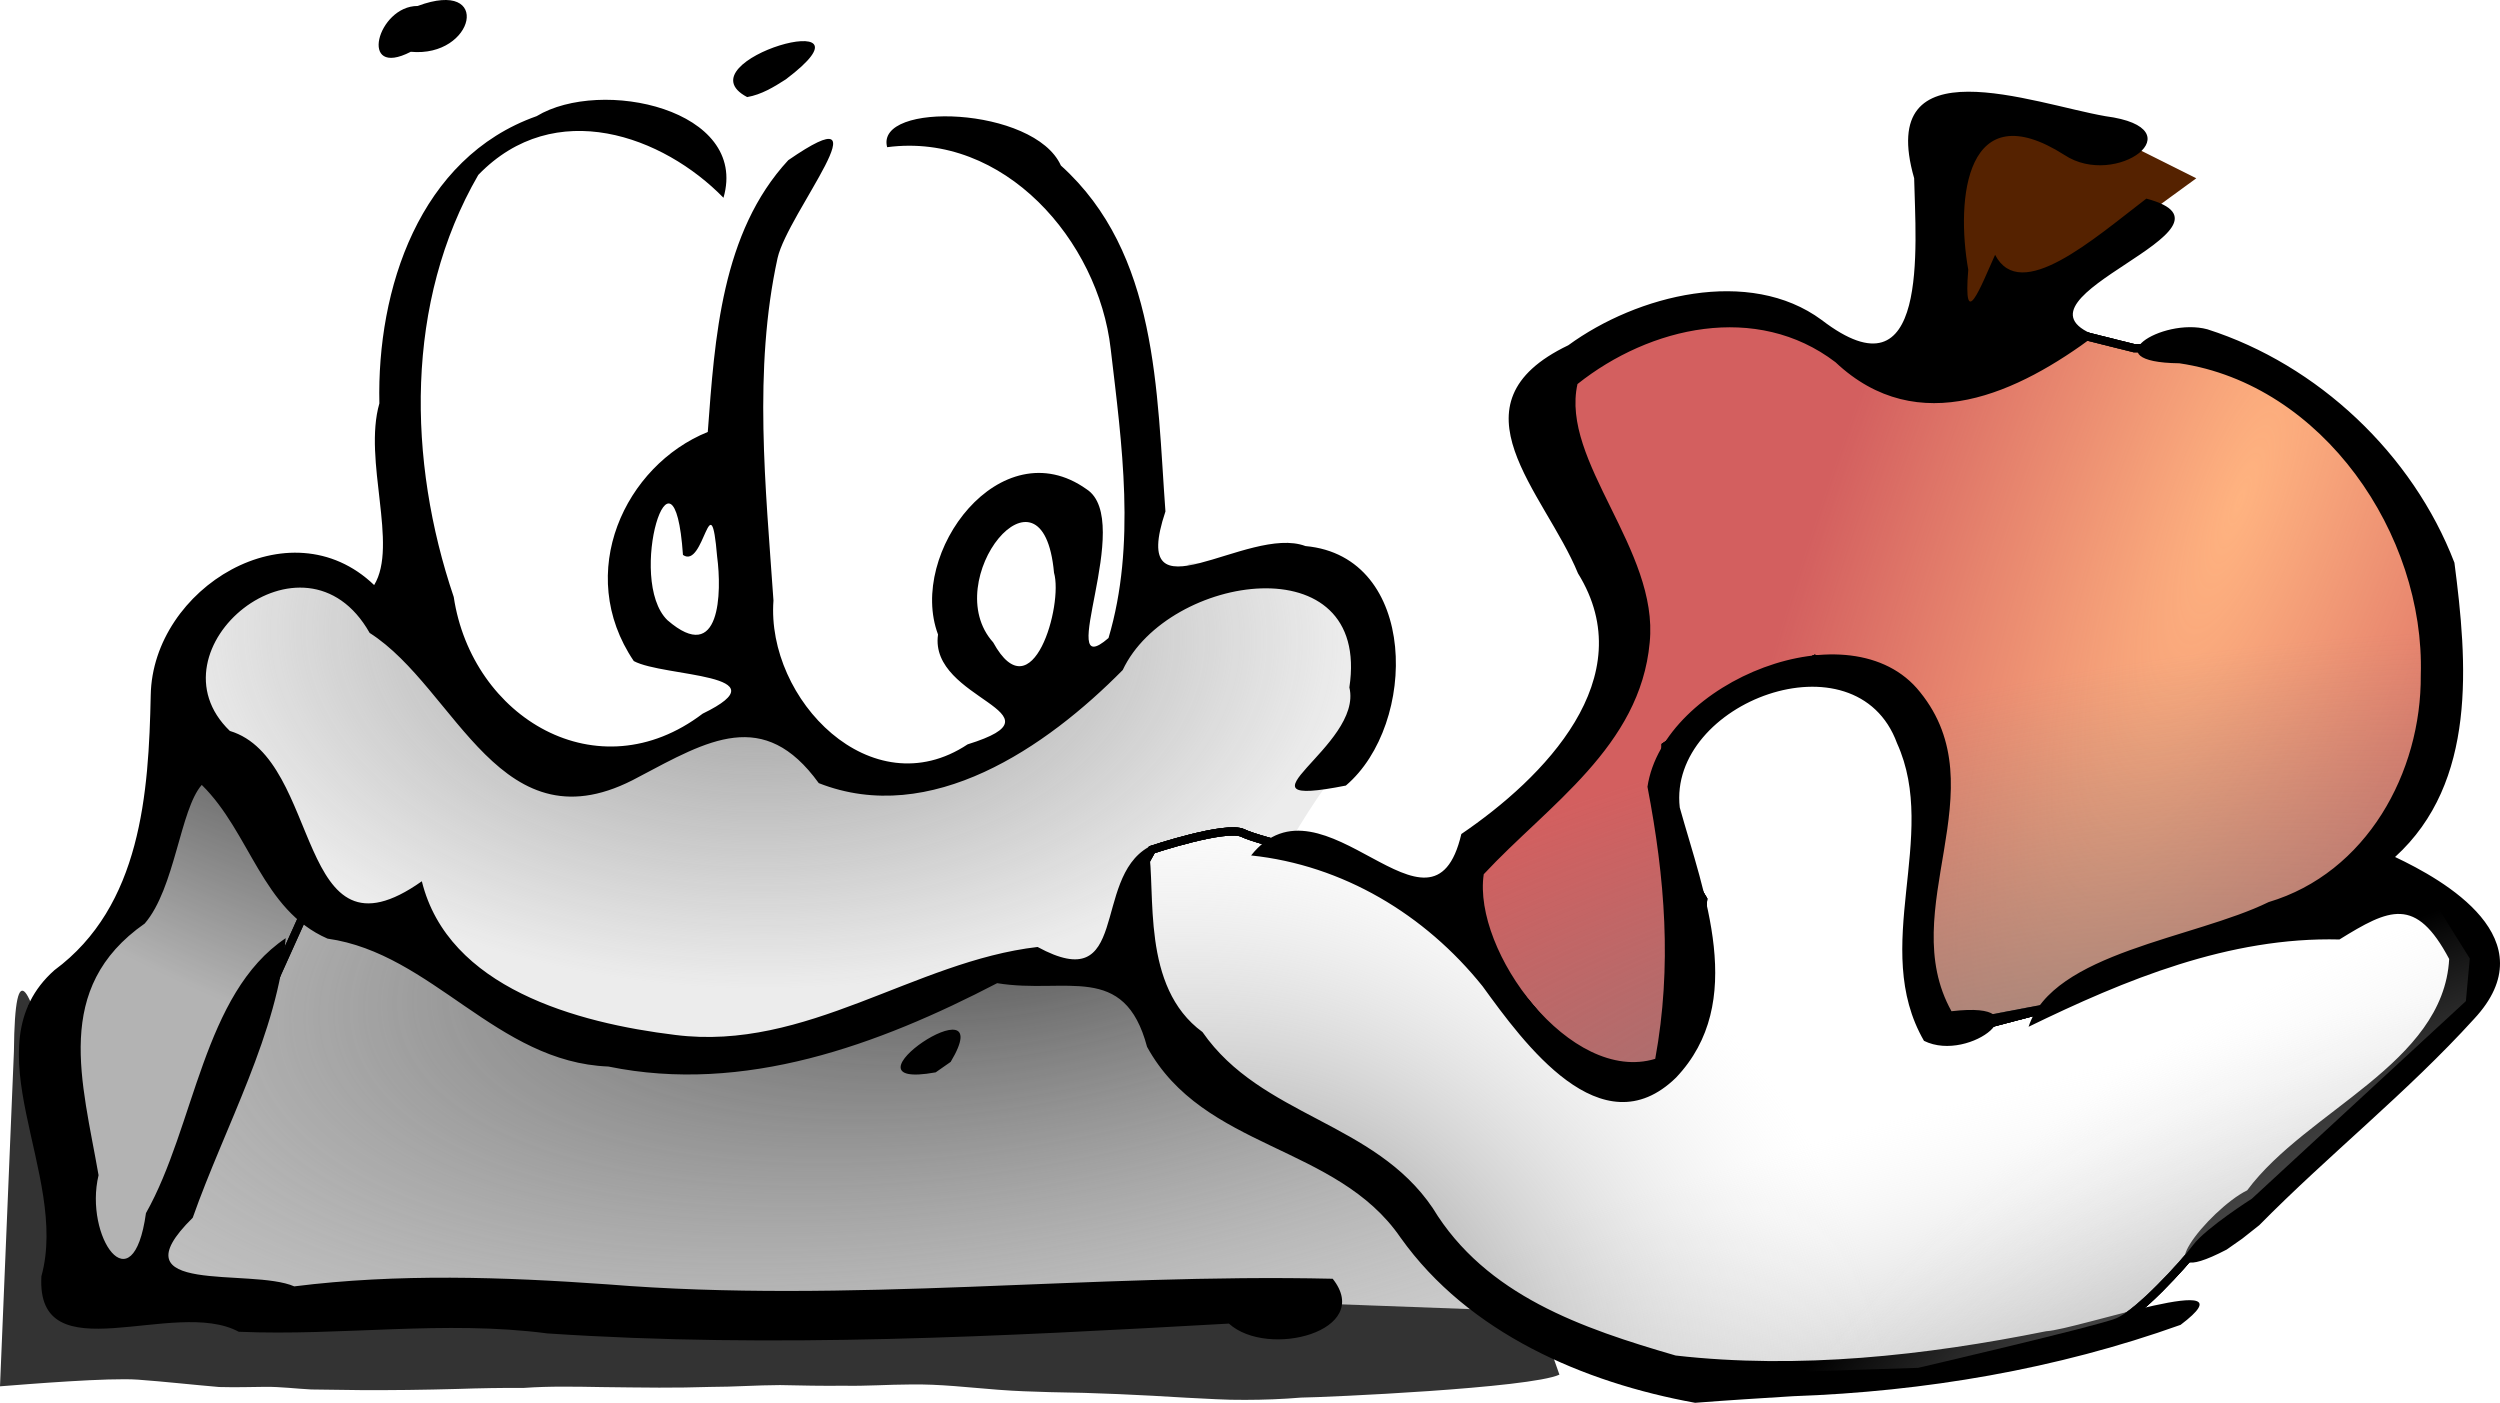
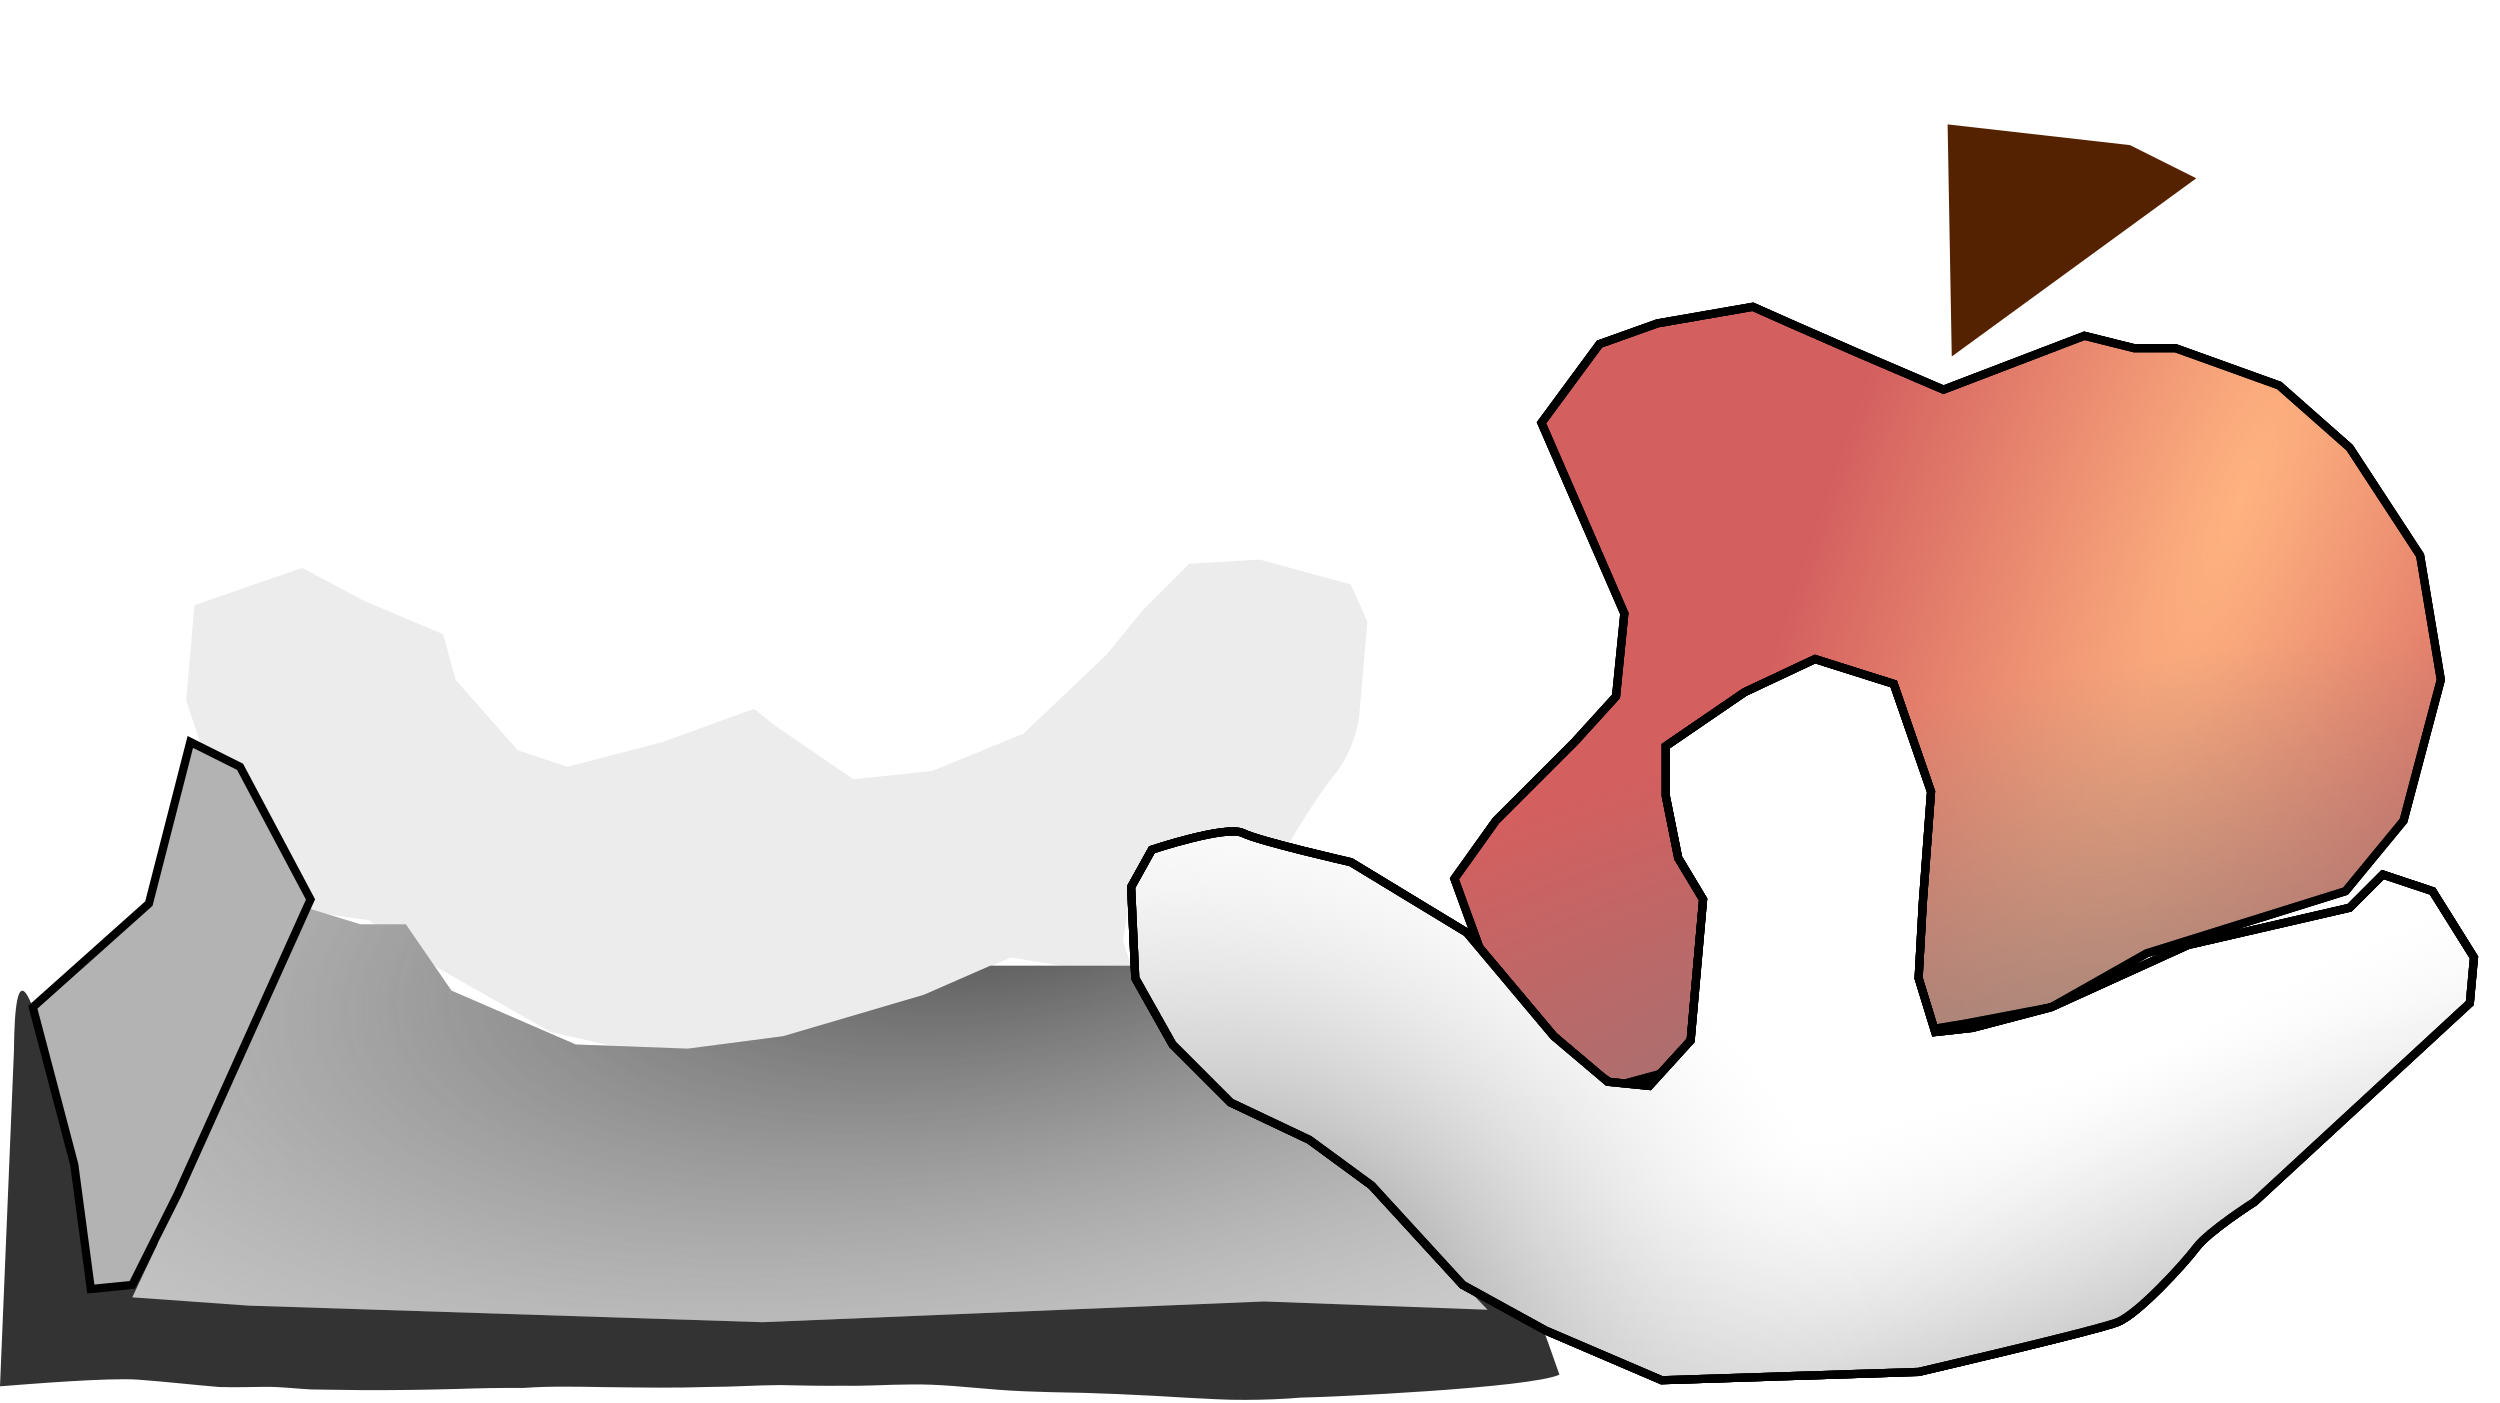
<svg xmlns="http://www.w3.org/2000/svg" xmlns:ns1="http://sodipodi.sourceforge.net/DTD/sodipodi-0.dtd" xmlns:ns2="http://www.inkscape.org/namespaces/inkscape" xmlns:xlink="http://www.w3.org/1999/xlink" width="304.661" height="170.951" id="svg3707" ns1:version="0.32" ns2:version="0.46" version="1.0" ns1:docname="tastentierchen_apfel.svg" ns2:output_extension="org.inkscape.output.svg.inkscape">
  <defs id="defs3709">
    <radialGradient ns2:collect="always" xlink:href="#linearGradient2770" id="radialGradient2843" gradientUnits="userSpaceOnUse" gradientTransform="matrix(1.165,-0.609,0.354,0.677,-214.127,458.705)" cx="695.456" cy="264.622" fx="695.456" fy="264.622" r="82.322" />
    <radialGradient ns2:collect="always" xlink:href="#linearGradient2770" id="radialGradient2841" gradientUnits="userSpaceOnUse" gradientTransform="matrix(0.841,0.475,-0.376,0.665,93.832,-190.217)" cx="599.954" cy="155.837" fx="599.954" fy="155.837" r="82.322" />
    <linearGradient ns2:collect="always" id="linearGradient2770">
      <stop style="stop-color:#808080;stop-opacity:1" offset="0" id="stop2772" />
      <stop style="stop-color:#e6e6e6;stop-opacity:0;" offset="1" id="stop2774" />
    </linearGradient>
    <radialGradient ns2:collect="always" xlink:href="#linearGradient2770" id="radialGradient2839" gradientUnits="userSpaceOnUse" gradientTransform="matrix(2.792,-0.816,0.19,0.652,-1158.848,554.98)" cx="615.506" cy="277.366" fx="615.506" fy="277.366" r="82.322" />
    <linearGradient ns2:collect="always" id="linearGradient2750">
      <stop style="stop-color:#999999;stop-opacity:1;" offset="0" id="stop2752" />
      <stop style="stop-color:#999999;stop-opacity:0;" offset="1" id="stop2754" />
    </linearGradient>
    <radialGradient ns2:collect="always" xlink:href="#linearGradient2750" id="radialGradient2837" gradientUnits="userSpaceOnUse" gradientTransform="matrix(-9.1559428e-3,0.6,-1,-1.5268156e-2,592.133,-150.564)" cx="446.389" cy="111.18" fx="446.389" fy="111.18" r="71.973" />
    <linearGradient ns2:collect="always" id="linearGradient2740">
      <stop style="stop-color:#000000;stop-opacity:0.68" offset="0" id="stop2742" />
      <stop style="stop-color:#000000;stop-opacity:0;" offset="1" id="stop2744" />
    </linearGradient>
    <radialGradient ns2:collect="always" xlink:href="#linearGradient2740" id="radialGradient2835" gradientUnits="userSpaceOnUse" gradientTransform="matrix(4.971,3.1,-1.283,2.058,-1411.615,-1445.43)" cx="403.123" cy="147.6" fx="403.123" fy="147.6" r="17.42" />
    <linearGradient ns2:collect="always" id="linearGradient2718">
      <stop style="stop-color:#4d4d4d;stop-opacity:1" offset="0" id="stop2720" />
      <stop style="stop-color:#999999;stop-opacity:0;" offset="1" id="stop2722" />
    </linearGradient>
    <radialGradient ns2:collect="always" xlink:href="#linearGradient2718" id="radialGradient2833" gradientUnits="userSpaceOnUse" gradientTransform="matrix(1.853,-0.353,0.144,0.754,-2075.359,-712.692)" cx="1260.603" cy="1732.166" fx="1260.603" fy="1732.166" r="82.58" />
    <linearGradient ns2:collect="always" id="linearGradient2780">
      <stop style="stop-color:#808080;stop-opacity:0.701" offset="0" id="stop2782" />
      <stop style="stop-color:#808080;stop-opacity:0;" offset="1" id="stop2784" />
    </linearGradient>
    <radialGradient ns2:collect="always" xlink:href="#linearGradient2780" id="radialGradient2831" gradientUnits="userSpaceOnUse" gradientTransform="matrix(2.215,-0.518,0.18,0.771,-781.806,350.079)" cx="620.958" cy="185.263" fx="620.958" fy="185.263" r="60.604" />
    <linearGradient ns2:collect="always" id="linearGradient2760">
      <stop style="stop-color:#ffb380;stop-opacity:1;" offset="0" id="stop2762" />
      <stop style="stop-color:#ffb380;stop-opacity:0;" offset="1" id="stop2764" />
    </linearGradient>
    <radialGradient ns2:collect="always" xlink:href="#linearGradient2760" id="radialGradient2829" gradientUnits="userSpaceOnUse" gradientTransform="matrix(-0.971,2.575,-0.741,-0.279,1365.184,-1568.837)" cx="657.846" cy="92.631" fx="657.846" fy="92.631" r="60.604" />
    <ns2:perspective ns1:type="inkscape:persp3d" ns2:vp_x="0 : 526.18109 : 1" ns2:vp_y="0 : 1000 : 0" ns2:vp_z="744.09448 : 526.18109 : 1" ns2:persp3d-origin="372.04724 : 350.78739 : 1" id="perspective3715" />
  </defs>
  <ns1:namedview id="base" pagecolor="#ffffff" bordercolor="#666666" borderopacity="1.0" ns2:pageopacity="0.0" ns2:pageshadow="2" ns2:zoom="0.16883503" ns2:cx="-1960.525" ns2:cy="-127.77985" ns2:document-units="px" ns2:current-layer="layer1" showgrid="false" ns2:window-width="915" ns2:window-height="671" ns2:window-x="109" ns2:window-y="101" />
  <g ns2:label="Ebene 1" ns2:groupmode="layer" id="layer1" transform="translate(283.759,-272.601)">
    <g id="g2810" transform="translate(-668.571,234.35)" ns2:export-filename="/home/nepomuk/bilder/neo2/tastentierchen/tastentierchen_apfel.png" ns2:export-xdpi="26.291491" ns2:export-ydpi="26.291491">
      <path style="fill:#333333;fill-opacity:1;stroke:none;stroke-width:9.013;stroke-linecap:square;stroke-linejoin:bevel;stroke-miterlimit:4;stroke-dasharray:none;stroke-dashoffset:0;stroke-opacity:0" id="path2626" d="M 386.508,166.391 C 386.739,141.007 394.595,188.952 396.558,189.243 C 398.387,189.515 399.766,189.575 401.608,189.703 C 404.879,189.892 408.155,189.794 411.423,189.612 C 413.294,189.594 415.166,189.591 417.037,189.582 C 418.934,189.535 420.82,189.772 422.711,189.891 C 424.755,190.055 426.806,190.012 428.854,189.986 C 430.692,189.972 432.529,189.933 434.368,189.928 C 436.408,189.917 438.449,189.928 440.49,189.951 C 443.161,189.998 445.832,190.003 448.503,189.946 C 451.679,190.123 454.865,189.999 458.043,189.897 C 460.361,189.841 462.679,189.755 464.999,189.718 C 467.074,189.68 469.15,189.675 471.226,189.707 C 474.063,189.661 476.889,189.833 479.726,189.796 C 482.322,189.698 484.917,189.603 487.515,189.594 C 490.265,189.503 492.987,189.549 495.72,189.859 C 501.364,190.724 507.034,191.272 512.728,191.669 C 518.237,192.047 523.769,191.865 529.274,191.52 C 531.651,191.405 534.025,191.168 536.406,191.147 C 538.683,191.104 540.966,191.152 543.238,191.305 C 546.299,191.467 549.342,191.102 552.384,190.819 C 566.536,183.538 567.54,184.877 574.85,205.772 C 571.261,207.416 546.461,208.533 543.376,208.567 C 541.107,208.757 538.827,208.842 536.55,208.845 C 534.164,208.873 531.78,208.688 529.397,208.583 C 523.858,208.244 518.31,207.973 512.761,207.904 C 510.224,207.818 508.951,207.802 506.444,207.612 C 502.883,207.342 499.322,206.904 495.745,206.969 C 493.048,206.976 490.355,207.18 487.654,207.122 C 485.057,207.154 482.46,207.1 479.863,207.043 C 477.026,207.051 474.203,207.268 471.365,207.267 C 469.29,207.333 467.215,207.36 465.139,207.355 C 462.819,207.355 460.5,207.306 458.181,207.287 C 455.002,207.235 451.814,207.161 448.642,207.389 C 445.97,207.374 443.3,207.422 440.629,207.512 C 438.59,207.568 436.55,207.611 434.51,207.636 C 432.667,207.663 430.826,207.658 428.984,207.659 C 426.901,207.641 424.819,207.599 422.737,207.578 C 420.883,207.483 419.036,207.244 417.18,207.257 C 415.294,207.284 413.408,207.329 411.522,207.279 C 408.216,206.997 404.919,206.624 401.609,206.381 C 398.037,206.126 388.389,206.916 384.812,207.194 L 386.508,166.391 z" ns1:nodetypes="cscccccsccccccccccccccccccsccccccccsccccccc" />
      <path style="fill:#552200;fill-rule:evenodd;stroke:none;stroke-width:1px;stroke-linecap:butt;stroke-linejoin:miter;stroke-opacity:1" d="M 622.157,53.412 L 622.662,81.696 L 652.462,59.978 L 644.381,55.937 L 622.157,53.412 z" id="path2628" />
      <path style="fill:#d35f5f;fill-rule:evenodd;stroke:#000000;stroke-width:1px;stroke-linecap:butt;stroke-linejoin:miter;stroke-opacity:1" d="M 572.66,89.777 L 582.761,113.011 L 581.751,123.112 L 576.701,128.668 L 567.104,138.264 L 562.053,145.336 L 566.094,156.447 L 573.67,165.539 L 581.751,170.589 L 587.307,169.074 L 624.178,163.013 L 634.784,160.993 L 646.401,154.427 L 670.645,146.851 L 677.716,138.264 L 682.261,121.092 L 679.736,105.94 L 671.15,92.808 L 662.564,85.231 L 649.937,80.686 L 644.886,80.686 L 638.825,79.171 L 621.652,85.737 L 611.046,81.191 L 602.965,77.655 L 598.419,75.635 L 586.802,77.655 L 579.731,80.181 L 572.66,89.777 z" id="path2630" />
      <path id="path2758" d="M 572.66,89.777 L 582.761,113.011 L 581.751,123.112 L 576.701,128.668 L 567.104,138.264 L 562.053,145.336 L 566.094,156.447 L 573.67,165.539 L 581.751,170.589 L 587.307,169.074 L 624.178,163.013 L 634.784,160.993 L 646.401,154.427 L 670.645,146.851 L 677.716,138.264 L 682.261,121.092 L 679.736,105.94 L 671.15,92.808 L 662.564,85.231 L 649.937,80.686 L 644.886,80.686 L 638.825,79.171 L 621.652,85.737 L 611.046,81.191 L 602.965,77.655 L 598.419,75.635 L 586.802,77.655 L 579.731,80.181 L 572.66,89.777 z" style="fill:url(#radialGradient2829);fill-opacity:1;fill-rule:evenodd;stroke:#000000;stroke-width:1px;stroke-linecap:butt;stroke-linejoin:miter;stroke-opacity:1" />
-       <path style="fill:#ffffff;fill-rule:evenodd;stroke:none;stroke-width:1px;stroke-linecap:butt;stroke-linejoin:miter;stroke-opacity:1" d="M 477.706,123.617 L 467.604,127.658 L 451.442,131.698 L 443.36,125.132 L 435.279,109.475 L 433.764,84.221 L 437.299,66.039 L 441.34,57.957 L 442.855,56.442 L 453.967,50.886 L 465.079,52.907 L 474.17,63.008 L 477.706,68.059 L 479.726,62.503 L 486.292,55.937 L 493.868,54.422 L 505.99,55.937 L 515.081,62.503 L 519.627,70.584 L 524.173,89.272 L 524.678,101.899 L 524.678,110.99 L 522.657,115.536 L 515.081,121.597 L 505.485,129.173 L 497.404,131.194 L 489.827,132.709 L 484.272,130.183 L 477.706,123.617 z" id="path2634" ns1:nodetypes="ccccccccccccccccccccccccccccc" />
      <path style="fill:#ececec;fill-rule:evenodd;stroke:none;stroke-width:1px;stroke-linecap:butt;stroke-linejoin:miter;stroke-opacity:1" d="M 438.815,115.536 L 429.218,111.496 L 421.642,107.455 L 408.51,112.001 L 407.5,123.617 L 409.52,129.678 L 416.591,138.264 L 422.652,149.376 L 429.723,150.386 L 436.794,155.437 L 451.947,164.023 L 463.058,166.549 L 476.695,165.539 L 490.838,162.508 L 502.454,157.457 L 508.01,154.932 L 523.162,157.457 L 521.647,152.912 L 522.657,146.851 L 526.193,141.295 C 526.193,141.295 528.718,140.285 535.284,141.295 C 541.85,142.305 537.81,140.79 537.81,140.79 L 540.84,142.81 C 540.84,142.81 544.881,135.739 547.406,132.709 C 549.931,129.678 550.437,125.638 550.437,125.638 L 551.447,114.021 L 549.426,109.475 L 538.315,106.445 L 529.728,106.95 L 524.173,112.506 L 519.627,118.061 L 509.525,127.658 L 498.414,132.204 L 488.817,133.214 L 479.221,126.648 L 476.695,124.627 L 465.584,128.668 L 453.967,131.698 L 447.906,129.678 L 440.33,121.092 L 438.815,115.536 z" id="path2636" ns1:nodetypes="ccccccccccccccccccccsccsccccccccccccccccc" />
      <path style="fill:#cccccc;fill-rule:evenodd;stroke:none;stroke-width:1px;stroke-linecap:butt;stroke-linejoin:miter;stroke-opacity:1" d="M 422.147,148.871 L 428.713,150.891 L 434.269,150.891 L 439.825,158.973 L 454.977,165.539 L 468.614,166.044 L 480.231,164.529 L 497.404,159.478 L 505.485,155.942 L 517.607,155.942 L 522.657,155.942 L 533.264,171.095 L 547.406,178.671 L 554.982,186.247 L 566.094,197.864 L 538.82,196.853 L 477.706,199.379 L 415.076,197.358 L 400.934,196.348 L 405.48,186.752 L 417.602,158.973 L 422.147,148.871 z" id="path2638" ns1:nodetypes="cccccccccccccccccccccc" />
      <path style="fill:url(#radialGradient2831);fill-opacity:1;fill-rule:evenodd;stroke:#000000;stroke-width:1px;stroke-linecap:butt;stroke-linejoin:miter;stroke-opacity:1" d="M 572.66,89.777 L 582.761,113.011 L 581.751,123.112 L 576.701,128.668 L 567.104,138.264 L 562.053,145.336 L 566.094,156.447 L 573.67,165.539 L 581.751,170.589 L 587.307,169.074 L 624.178,163.013 L 634.784,160.993 L 646.401,154.427 L 670.645,146.851 L 677.716,138.264 L 682.261,121.092 L 679.736,105.94 L 671.15,92.808 L 662.564,85.231 L 649.937,80.686 L 644.886,80.686 L 638.825,79.171 L 621.652,85.737 L 611.046,81.191 L 602.965,77.655 L 598.419,75.635 L 586.802,77.655 L 579.731,80.181 L 572.66,89.777 z" id="path2778" />
      <path ns1:nodetypes="cccccccccccccccccccccc" id="path2716" d="M 422.147,148.871 L 428.713,150.891 L 434.269,150.891 L 439.825,158.973 L 454.977,165.539 L 468.614,166.044 L 480.231,164.529 L 497.404,159.478 L 505.485,155.942 L 517.607,155.942 L 522.657,155.942 L 533.264,171.095 L 547.406,178.671 L 554.982,186.247 L 566.094,197.864 L 538.82,196.853 L 477.706,199.379 L 415.076,197.358 L 400.934,196.348 L 405.48,186.752 L 417.602,158.973 L 422.147,148.871 z" style="fill:url(#radialGradient2833);fill-opacity:1;fill-rule:evenodd;stroke:none;stroke-width:1px;stroke-linecap:butt;stroke-linejoin:miter;stroke-opacity:1" />
      <path style="fill:#b3b3b3;fill-rule:evenodd;stroke:#000000;stroke-width:1px;stroke-linecap:butt;stroke-linejoin:miter;stroke-opacity:1" d="M 408.005,128.668 L 402.954,148.366 L 388.812,160.993 L 393.863,180.186 L 395.883,195.338 L 400.934,194.833 L 406.49,183.721 L 422.652,147.861 L 414.066,131.698 L 408.005,128.668 z" id="path2640" />
-       <path id="path2738" d="M 408.005,128.668 L 402.954,148.366 L 388.812,160.993 L 393.863,180.186 L 395.883,195.338 L 400.934,194.833 L 406.49,183.721 L 422.652,147.861 L 414.066,131.698 L 408.005,128.668 z" style="fill:url(#radialGradient2835);fill-opacity:1;fill-rule:evenodd;stroke:#000000;stroke-width:1px;stroke-linecap:butt;stroke-linejoin:miter;stroke-opacity:1" />
-       <path ns1:nodetypes="ccccccccccccccccccccsccsccccccccccccccccc" id="path2748" d="M 438.815,115.536 L 429.218,111.496 L 421.642,107.455 L 408.51,112.001 L 407.5,123.617 L 409.52,129.678 L 416.591,138.264 L 422.652,149.376 L 429.723,150.386 L 436.794,155.437 L 451.947,164.023 L 463.058,166.549 L 476.695,165.539 L 490.838,162.508 L 502.454,157.457 L 508.01,154.932 L 523.162,157.457 L 521.647,152.912 L 522.657,146.851 L 526.193,141.295 C 526.193,141.295 528.718,140.285 535.284,141.295 C 541.85,142.305 537.81,140.79 537.81,140.79 L 540.84,142.81 C 540.84,142.81 544.881,135.739 547.406,132.709 C 549.931,129.678 550.437,125.638 550.437,125.638 L 551.447,114.021 L 549.426,109.475 L 538.315,106.445 L 529.728,106.95 L 524.173,112.506 L 519.627,118.061 L 509.525,127.658 L 498.414,132.204 L 488.817,133.214 L 479.221,126.648 L 476.695,124.627 L 465.584,128.668 L 453.967,131.698 L 447.906,129.678 L 440.33,121.092 L 438.815,115.536 z" style="fill:url(#radialGradient2837);fill-opacity:1;fill-rule:evenodd;stroke:none;stroke-width:1px;stroke-linecap:butt;stroke-linejoin:miter;stroke-opacity:1" />
      <path style="fill:#ffffff;fill-rule:evenodd;stroke:#000000;stroke-width:1px;stroke-linecap:butt;stroke-linejoin:miter;stroke-opacity:1" d="M 525.183,141.8 C 525.183,141.8 534.274,138.77 536.294,139.78 C 538.315,140.79 549.426,143.315 549.426,143.315 L 563.569,151.902 L 574.175,164.529 L 580.741,170.084 L 585.792,170.589 L 590.843,165.034 L 592.358,147.861 L 589.327,142.81 L 587.812,135.234 L 587.812,129.173 L 597.409,122.607 L 605.995,118.567 L 615.591,121.597 L 620.137,134.729 L 619.127,148.366 L 618.622,157.457 L 620.642,164.023 L 625.188,163.518 L 634.784,160.993 L 651.452,153.417 L 671.15,148.871 L 675.19,144.831 L 681.251,146.851 L 686.302,154.932 L 685.797,160.488 L 659.533,184.732 C 659.533,184.732 653.977,188.267 652.462,190.287 C 650.947,192.308 645.391,198.369 642.866,199.379 C 640.34,200.389 618.622,205.44 618.622,205.44 L 587.307,206.45 L 573.165,200.389 L 563.063,194.833 L 551.952,182.711 L 544.376,177.155 L 534.779,172.61 L 527.708,165.539 L 523.162,157.457 L 522.657,146.346 L 525.183,141.8 z" id="path2632" />
      <path id="path2768" d="M 525.183,141.8 C 525.183,141.8 534.274,138.77 536.294,139.78 C 538.315,140.79 549.426,143.315 549.426,143.315 L 563.569,151.902 L 574.175,164.529 L 580.741,170.084 L 585.792,170.589 L 590.843,165.034 L 592.358,147.861 L 589.327,142.81 L 587.812,135.234 L 587.812,129.173 L 597.409,122.607 L 605.995,118.567 L 615.591,121.597 L 620.137,134.729 L 619.127,148.366 L 618.622,157.457 L 620.642,164.023 L 625.188,163.518 L 634.784,160.993 L 651.452,153.417 L 671.15,148.871 L 675.19,144.831 L 681.251,146.851 L 686.302,154.932 L 685.797,160.488 L 659.533,184.732 C 659.533,184.732 653.977,188.267 652.462,190.287 C 650.947,192.308 645.391,198.369 642.866,199.379 C 640.34,200.389 618.622,205.44 618.622,205.44 L 587.307,206.45 L 573.165,200.389 L 563.063,194.833 L 551.952,182.711 L 544.376,177.155 L 534.779,172.61 L 527.708,165.539 L 523.162,157.457 L 522.657,146.346 L 525.183,141.8 z" style="fill:url(#radialGradient2839);fill-opacity:1;fill-rule:evenodd;stroke:#000000;stroke-width:1px;stroke-linecap:butt;stroke-linejoin:miter;stroke-opacity:1" />
      <path style="fill:url(#radialGradient2841);fill-opacity:1;fill-rule:evenodd;stroke:#000000;stroke-width:1px;stroke-linecap:butt;stroke-linejoin:miter;stroke-opacity:1" d="M 525.183,141.8 C 525.183,141.8 534.274,138.77 536.294,139.78 C 538.315,140.79 549.426,143.315 549.426,143.315 L 563.569,151.902 L 574.175,164.529 L 580.741,170.084 L 585.792,170.589 L 590.843,165.034 L 592.358,147.861 L 589.327,142.81 L 587.812,135.234 L 587.812,129.173 L 597.409,122.607 L 605.995,118.567 L 615.591,121.597 L 620.137,134.729 L 619.127,148.366 L 618.622,157.457 L 620.642,164.023 L 625.188,163.518 L 634.784,160.993 L 651.452,153.417 L 671.15,148.871 L 675.19,144.831 L 681.251,146.851 L 686.302,154.932 L 685.797,160.488 L 659.533,184.732 C 659.533,184.732 653.977,188.267 652.462,190.287 C 650.947,192.308 645.391,198.369 642.866,199.379 C 640.34,200.389 618.622,205.44 618.622,205.44 L 587.307,206.45 L 573.165,200.389 L 563.063,194.833 L 551.952,182.711 L 544.376,177.155 L 534.779,172.61 L 527.708,165.539 L 523.162,157.457 L 522.657,146.346 L 525.183,141.8 z" id="path2788" />
-       <path id="path2623" d="M 603.32,208.399 C 619.364,207.834 635.429,205.116 650.549,199.703 C 659.95,192.605 637.932,200.277 634.154,200.483 C 619.384,203.456 604.008,205.146 589.012,203.44 C 577.635,200.13 565.881,196.134 559.422,185.488 C 552.304,174.924 538.511,174.335 531.353,164.021 C 523.812,158.51 525.712,147.069 524.771,141.485 C 517.836,145.411 522.571,159.803 511.256,153.653 C 496.232,155.394 483.103,166.392 467.115,164.376 C 455.105,162.916 439.421,158.632 436.219,145.644 C 420.708,156.628 424.217,130.756 412.82,127.325 C 402.576,117.443 421.905,101.298 429.859,115.381 C 440.512,122.167 445.787,142.211 462.682,132.914 C 471.094,128.465 477.893,124.413 484.591,133.687 C 498.225,139.054 512.345,129.314 521.632,119.903 C 527.135,108.189 551.922,104.382 549.252,122.023 C 550.993,129.185 533.8,136.957 548.825,133.983 C 557.607,126.523 557.68,106.052 543.902,104.797 C 536.886,102.149 522.22,114.389 526.838,100.579 C 525.762,85.936 525.958,69.113 514.096,58.422 C 510.855,51.211 491.426,50.554 492.924,56.189 C 507.156,54.308 518.672,67.573 520.166,80.772 C 521.533,92.373 523.275,104.652 519.9,116.003 C 513.168,121.84 523.182,101.685 517.218,97.863 C 506.777,90.435 495.393,105.602 499.124,115.576 C 497.972,123.61 515.226,125.07 502.733,128.96 C 490.993,136.75 478.174,123.47 479.07,111.432 C 478.12,97.604 476.591,83.332 479.569,69.698 C 480.818,64.189 493.309,49.195 480.875,57.771 C 472.73,66.575 471.916,79.453 471.065,90.892 C 460.999,94.96 454.77,108.044 462.048,118.811 C 465.684,120.777 480.57,120.302 470.445,125.219 C 457.649,134.943 442.318,125.704 440.107,111 C 434.482,94.4 434.129,75.068 443.097,59.568 C 452.431,49.904 465.659,54.841 472.979,62.353 C 476.097,51.553 458.05,47.657 450.208,52.407 C 435.885,57.469 430.724,73.532 431.045,87.409 C 429.042,94.363 433.372,104.675 430.408,109.55 C 420.103,99.66 403.409,109.942 403.18,122.963 C 402.935,134.888 402.025,148.67 391.439,156.485 C 380.941,165.809 393.294,181.339 389.858,193.775 C 389.171,205.842 406.086,196.317 413.904,200.545 C 426.431,201.086 438.97,199.106 451.509,200.746 C 479.193,202.597 506.923,201.097 534.572,199.55 C 539.314,203.851 552.269,200.46 547.22,194.085 C 517.762,193.407 488.274,197.155 458.805,194.765 C 446.086,193.861 433.282,193.432 420.669,195.014 C 415.417,192.707 398.584,196.224 408.298,186.653 C 412.223,175.52 418.732,164.026 419.628,152.581 C 409.546,159.339 408.586,175.469 402.599,186.09 C 401.001,197.585 395.033,188.932 396.823,181.465 C 394.846,170.067 391.187,158.664 402.449,150.796 C 406.144,146.503 406.763,136.881 409.4,133.904 C 415.308,139.711 416.752,149.16 424.728,152.636 C 437.508,154.446 445.336,167.692 458.953,168.223 C 475.492,171.622 491.885,165.58 506.33,158.065 C 514.707,159.441 521.834,155.424 524.597,165.821 C 531.477,178.385 547.673,177.678 555.488,189.07 C 563.784,200.729 577.822,206.738 591.384,209.202 C 595.359,208.893 599.34,208.647 603.32,208.399 z M 505.845,116.535 C 499.072,109.008 511.904,93.097 513.259,108.047 C 514.398,111.957 510.626,125.242 505.845,116.535 z M 466.149,113.83 C 461.083,108.903 466.935,89.905 468.041,105.877 C 470.628,107.688 471.405,96.632 472.206,106.092 C 472.777,110.364 472.645,119.45 466.149,113.83 z M 660.141,187.555 C 668.629,178.945 678.203,171.354 686.311,162.424 C 695.4,152.668 682.601,145.482 676.685,142.688 C 686.718,133.572 685.499,118.977 683.919,106.825 C 678.832,93.579 667.269,82.687 653.82,78.382 C 648.243,76.877 639.717,82.397 650.398,82.523 C 667.855,85.09 680.345,103.348 679.818,120.499 C 679.911,132.423 673.191,144.631 661.275,148.184 C 652.252,152.617 634.966,154.314 632.024,163.378 C 643.804,157.644 656.494,152.398 669.907,152.74 C 675.991,148.975 679.208,147.428 683.28,155.118 C 682.58,167.908 665.914,173.541 658.663,183.309 C 654.01,185.598 645.58,196.049 656.153,190.536 L 658.049,189.209 L 660.141,187.555 L 660.141,187.555 z M 589.054,169.581 C 597.802,160.373 592.432,147.121 589.515,136.658 C 588.056,123.852 611.013,115.235 615.993,128.827 C 621.163,140.187 612.677,153.679 619.277,165.093 C 624.941,167.91 634.069,160.142 622.628,161.484 C 615.713,149.086 628.407,134.449 618.79,122.582 C 610.424,112.037 587.5,121.3 585.58,134.131 C 587.71,145.246 588.591,155.985 586.525,167.286 C 576.228,170.423 564.236,154.17 565.628,144.787 C 573.474,136.356 584.692,129.235 585.851,116.55 C 586.991,105.244 574.953,94.467 577.05,85.054 C 585.876,78.03 598.873,75.059 608.488,82.389 C 618.615,91.926 630.838,86.075 640.139,79.114 C 628.239,74.484 659.996,66.069 646.376,62.455 C 639.906,67.409 631.025,75.276 627.943,69.303 C 626.162,73.265 624.041,78.873 624.672,71.118 C 623.136,62.448 624.387,49.489 636.398,57.139 C 642.685,61.301 652.706,53.898 641.4,52.412 C 632.575,50.877 613.349,43.469 618.079,59.97 C 618.255,68.139 619.984,87.347 606.81,77.246 C 597.997,70.736 584.334,74.192 575.932,80.326 C 560.995,87.487 573.064,98.243 577.113,108.123 C 585.023,120.875 572.909,133.082 562.898,139.888 C 559.329,155.152 545.992,131.536 537.276,142.5 C 548.448,143.677 558.474,149.693 565.483,158.436 C 570.475,165.317 579.962,178.439 589.054,169.581 z M 500.665,167.657 C 506.945,157.174 485.947,171.273 498.837,168.933 L 500.665,167.657 L 500.665,167.657 z M 480.57,47.925 C 493.183,38.419 467.523,45.682 475.864,50.082 C 477.602,49.782 479.116,48.859 480.57,47.925 z M 434.87,44.562 C 442.661,45.299 444.866,35.565 435.71,38.979 C 430.807,38.964 428.431,47.884 434.87,44.562 z" style="fill:#000000" />
      <path id="path2792" d="M 525.183,141.8 C 525.183,141.8 534.274,138.77 536.294,139.78 C 538.315,140.79 549.426,143.315 549.426,143.315 L 563.569,151.902 L 574.175,164.529 L 580.741,170.084 L 585.792,170.589 L 590.843,165.034 L 592.358,147.861 L 589.327,142.81 L 587.812,135.234 L 587.812,129.173 L 597.409,122.607 L 605.995,118.567 L 615.591,121.597 L 620.137,134.729 L 619.127,148.366 L 618.622,157.457 L 620.642,164.023 L 625.188,163.518 L 634.784,160.993 L 651.452,153.417 L 671.15,148.871 L 675.19,144.831 L 681.251,146.851 L 686.302,154.932 L 685.797,160.488 L 659.533,184.732 C 659.533,184.732 653.977,188.267 652.462,190.287 C 650.947,192.308 645.391,198.369 642.866,199.379 C 640.34,200.389 618.622,205.44 618.622,205.44 L 587.307,206.45 L 573.165,200.389 L 563.063,194.833 L 551.952,182.711 L 544.376,177.155 L 534.779,172.61 L 527.708,165.539 L 523.162,157.457 L 522.657,146.346 L 525.183,141.8 z" style="fill:url(#radialGradient2843);fill-opacity:1;fill-rule:evenodd;stroke:#000000;stroke-width:1px;stroke-linecap:butt;stroke-linejoin:miter;stroke-opacity:1" />
    </g>
  </g>
</svg>